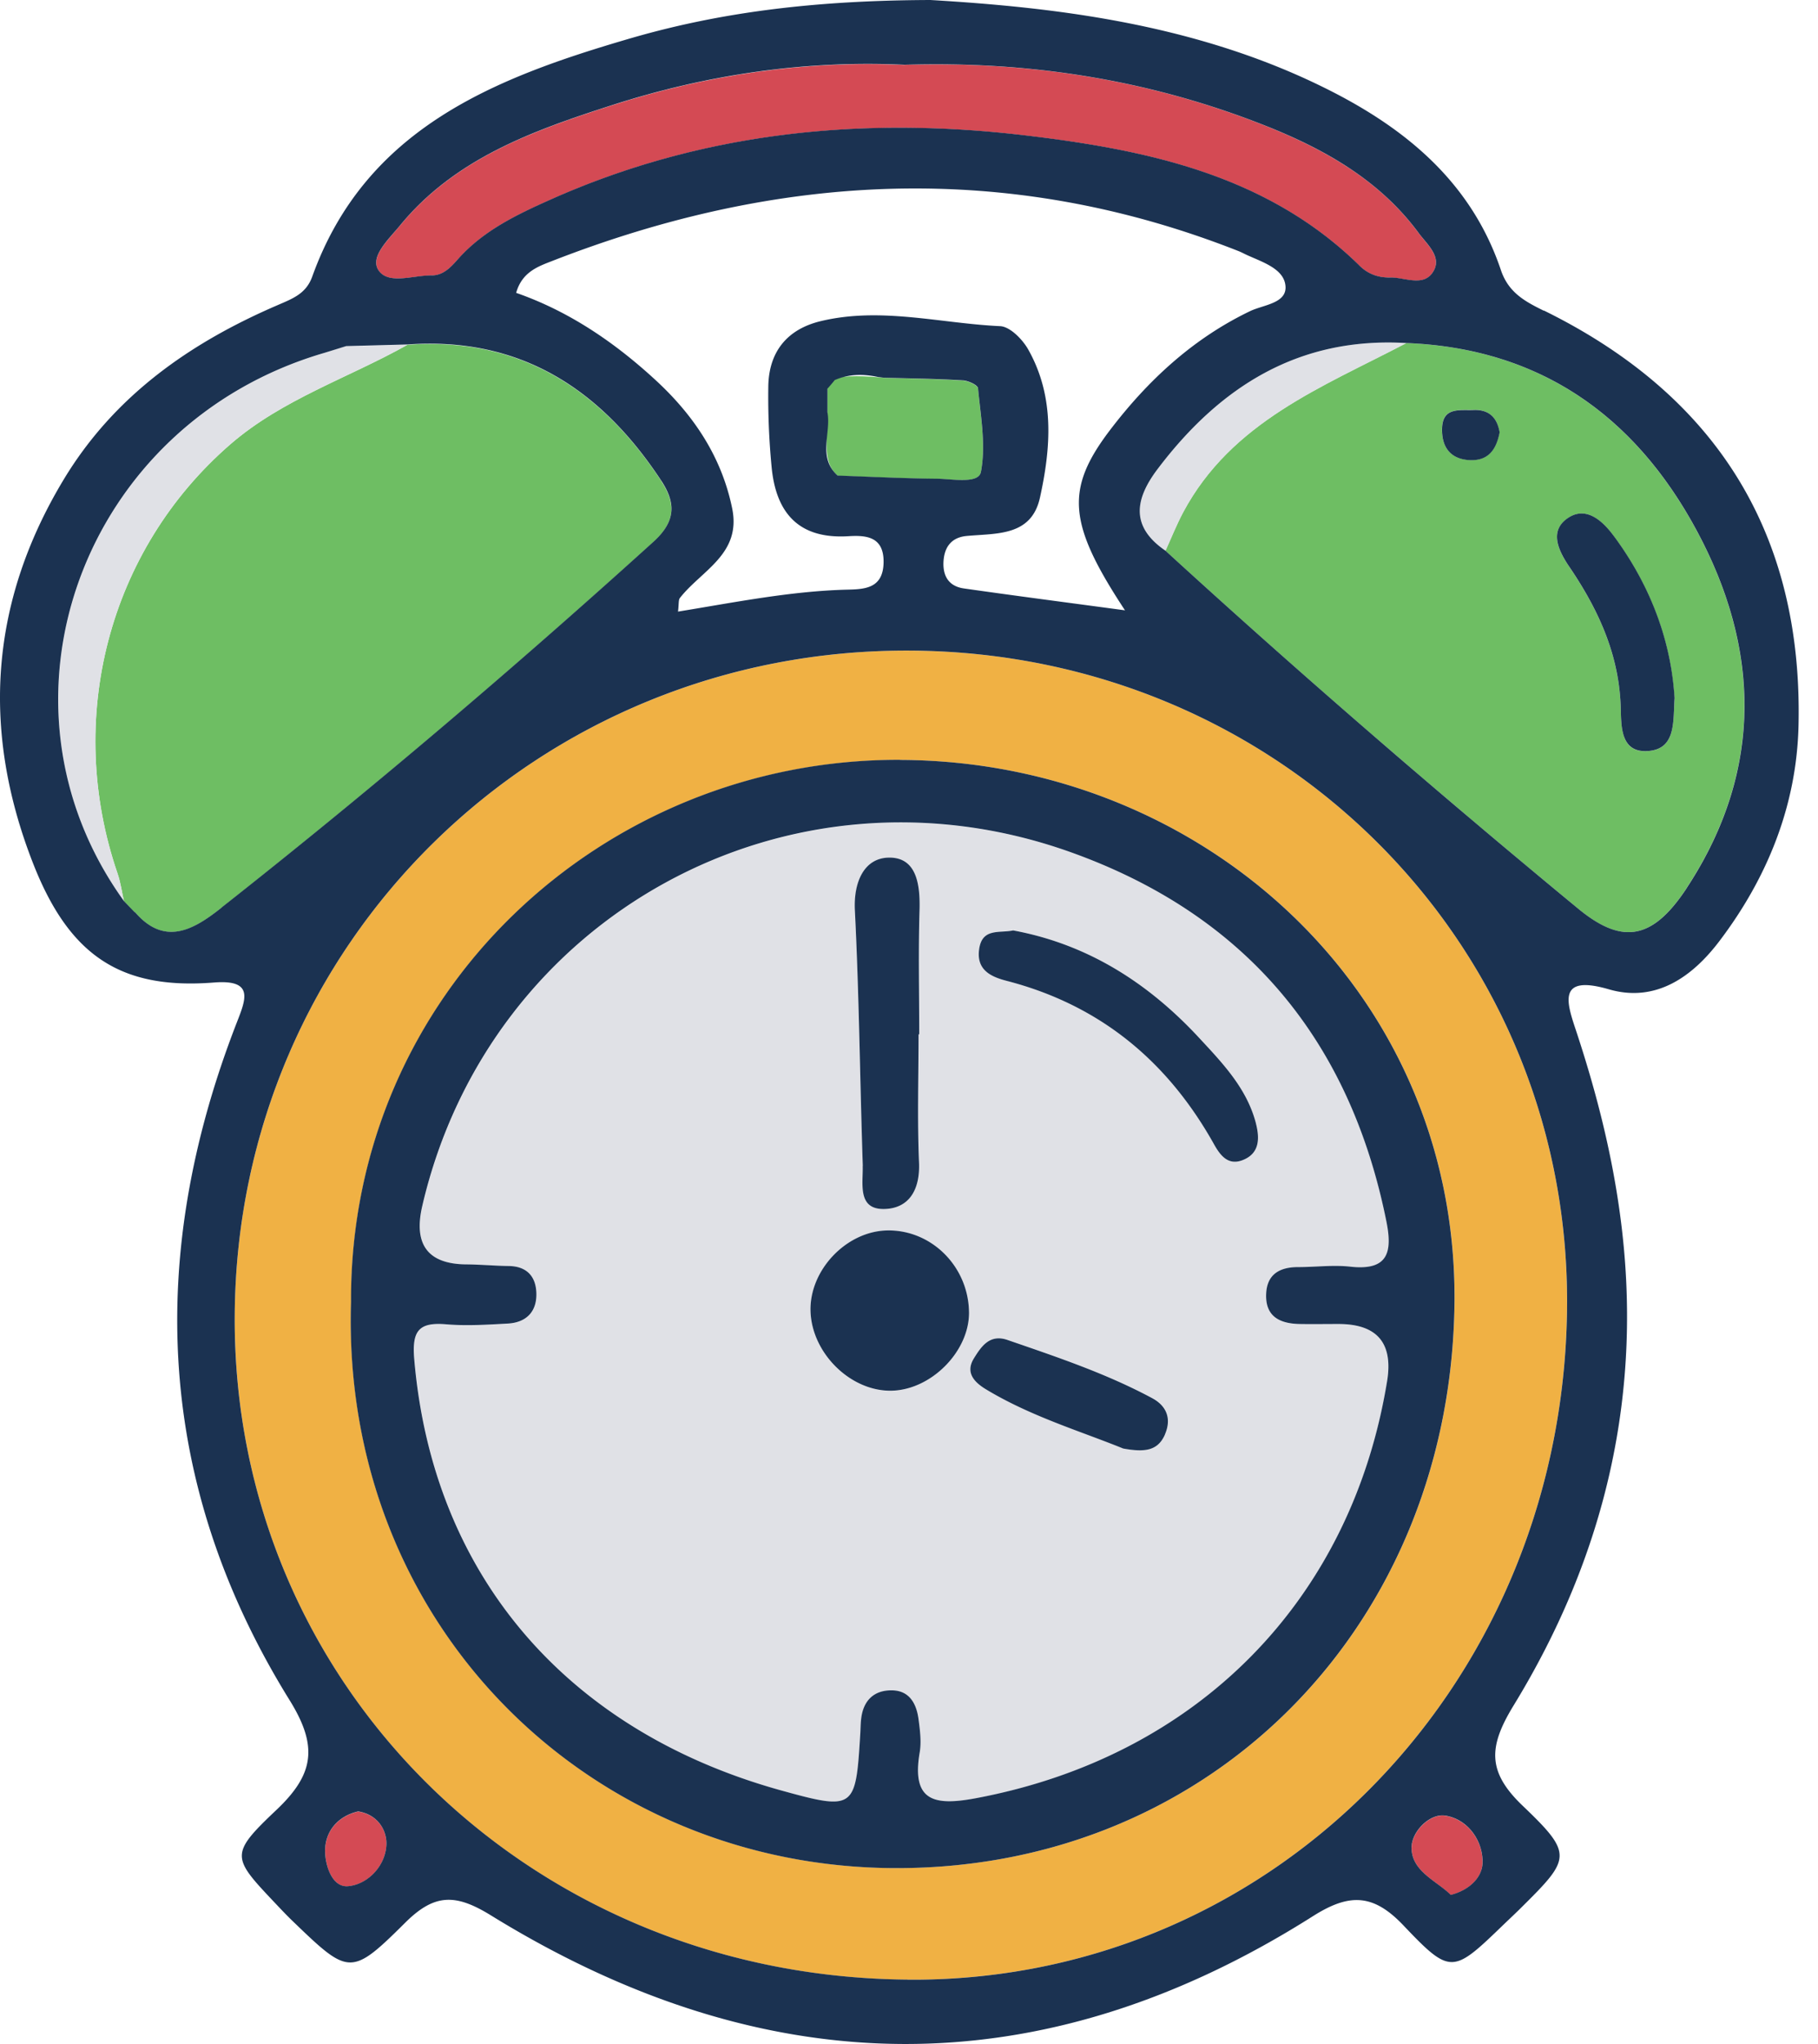
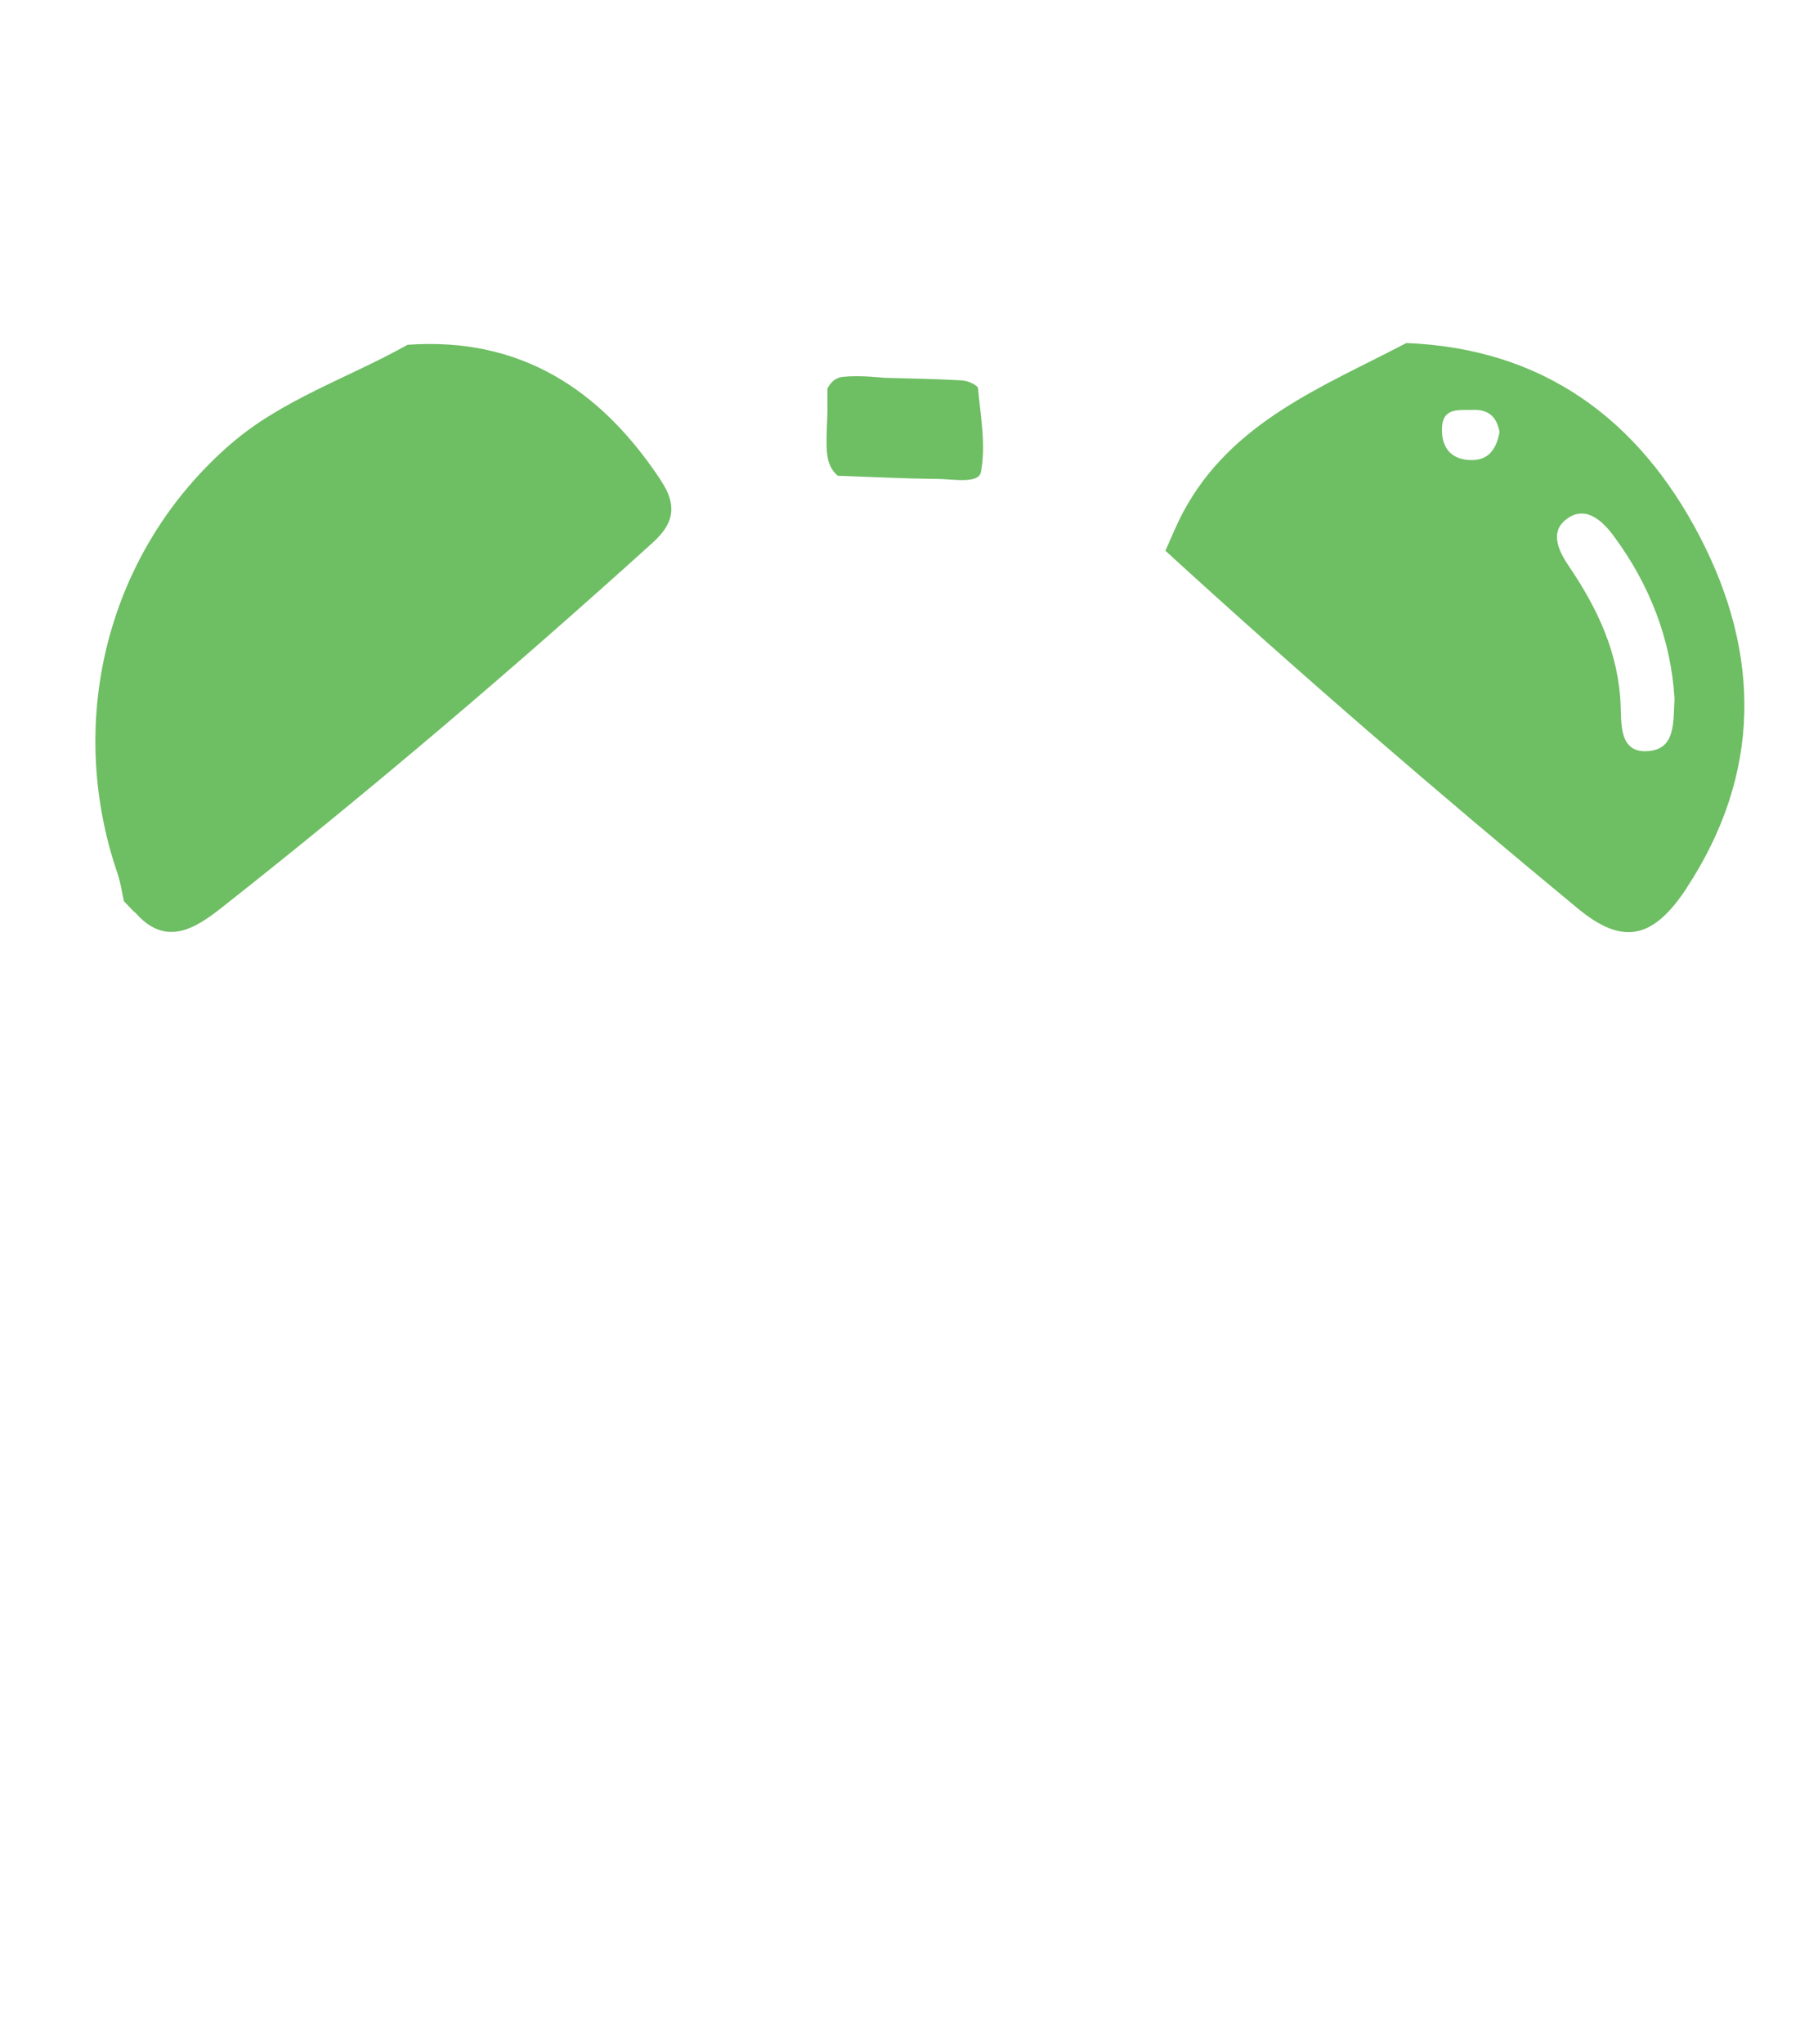
<svg xmlns="http://www.w3.org/2000/svg" fill="none" viewBox="0 0 89 100">
-   <path fill="#F0B144" d="M11.49 64.356c.107-18.206 14.837-32.665 33.147-32.525 18.034.135 32.25 14.38 32.078 32.147-.178 18.469-14.464 33.016-32.284 32.876-18.538-.149-33.048-14.459-32.94-32.493v-.005zm5.699-.667c-.49 15.7 11.537 27.537 26.393 27.705 15.575.172 27.392-11.743 27.625-27.532.224-15.313-12.33-26.64-27.144-26.683-14.571-.046-26.93 11.416-26.874 26.515v-.005z" />
-   <path fill="#D44A54" d="M44.277 3.174c6.157-.192 12.023.747 17.652 2.973 2.912 1.153 5.614 2.67 7.528 5.264.402.542 1.116 1.14.733 1.835-.457.835-1.4.322-2.128.336-.551.014-1.07-.154-1.485-.56-4.54-4.472-10.45-5.69-16.386-6.394-7.958-.943-15.808-.178-23.252 3.145-1.634.728-3.244 1.498-4.476 2.861-.364.406-.738.85-1.335.845-.9-.01-2.128.471-2.604-.261-.425-.654.508-1.512 1.04-2.161 2.693-3.29 6.516-4.654 10.366-5.895 4.69-1.512 9.517-2.212 14.343-1.984l.004-.004zM72.58 91.1c0-1.116-.784-2.11-1.83-2.269-.76-.116-1.66.79-1.647 1.592.02 1.143 1.223 1.596 1.923 2.287.938-.243 1.554-.882 1.554-1.61zm-56.664-.542c0 .682.331 1.806 1.134 1.727.952-.093 1.806-.975 1.867-2.002.042-.69-.388-1.498-1.382-1.657-.994.229-1.62.97-1.62 1.932z" />
  <path fill="#6EBE63" d="M32.362 23.523c.76 1.148.686 2.035-.392 3.01-6.847 6.194-13.88 12.172-21.133 17.885-1.298 1.022-2.763 1.951-4.257.178l.033.065c-.182-.192-.369-.383-.546-.57-.098-.443-.164-.905-.308-1.34-2.6-7.56-.462-15.835 5.521-21.016 2.548-2.207 5.783-3.243 8.672-4.867 5.535-.393 9.474 2.193 12.415 6.655h-.005zm50.215 19.915c-1.68 2.558-3.17 2.796-5.335 1.008-6.87-5.67-13.614-11.49-20.19-17.502.284-.625.541-1.27.863-1.876 2.371-4.439 6.824-6.133 10.93-8.285 6.689.262 11.37 3.72 14.362 9.456 3.01 5.774 3.024 11.626-.635 17.199h.005zm-9.167-22.29c-.098-.57-.392-1.13-1.283-1.093-.663.028-1.503-.159-1.536.892-.028.877.374 1.503 1.326 1.559.807.05 1.306-.355 1.493-1.363v.004zm8.565 13.012c-.173-2.852-1.205-5.554-2.992-7.958-.57-.766-1.41-1.517-2.338-.77-.794.635-.318 1.573.177 2.296 1.41 2.077 2.432 4.266 2.52 6.847.033.924-.051 2.329 1.414 2.165 1.284-.14 1.149-1.423 1.223-2.576l-.004-.005zM47.138 18.613c-1.288-.075-2.58-.093-3.873-.13 0 0-1.163-.136-1.998-.047-.56.056-.76.588-.76.588v1.152c-.057 1.676-.169 2.516.503 3.1 1.62.056 3.24.14 4.859.154.756.004 2.04.26 2.151-.332.252-1.311-.014-2.726-.14-4.093-.014-.154-.476-.373-.742-.387v-.005z" />
-   <path fill="#E0E1E6" d="M16.946 16.942l3.006-.08c-2.89 1.625-6.124 2.666-8.672 4.869-5.979 5.18-8.12 13.46-5.521 21.016.15.434.21.896.308 1.34-7.01-9.731-2.03-23.35 9.796-26.813.201-.061.43-.168 1.083-.337v.005zm40.115 10.002c.285-.625.541-1.27.863-1.876 2.371-4.439 6.824-6.133 10.931-8.285-5.26-.312-9.12 2.12-12.182 6.166-1.12 1.484-1.33 2.814.388 3.995zM6.613 44.661s-.033-.06-.033-.066l.033.066zm61.3 22.902c-1.756 10.772-9.326 18.394-20.144 20.42-2.007.372-3.15.167-2.74-2.241.088-.523.014-1.088-.056-1.624-.098-.742-.43-1.391-1.274-1.415-.896-.023-1.433.486-1.536 1.396-.028.229-.028.462-.042.695-.224 3.71-.252 3.809-3.878 2.805-10.362-2.87-17.054-10.403-17.96-21.119-.117-1.386.243-1.797 1.568-1.685 1 .084 2.021.019 3.025-.037.924-.056 1.428-.611 1.386-1.526-.038-.794-.48-1.274-1.344-1.288-.7-.01-1.396-.075-2.096-.08-1.867-.018-2.582-.969-2.147-2.851C23.97 44.8 38.607 36.769 52.408 41.693c8.564 3.057 13.684 9.166 15.471 18.09.309 1.544.033 2.39-1.768 2.193-.845-.093-1.709.019-2.563.019-.9 0-1.526.35-1.563 1.316-.047 1.125.695 1.456 1.661 1.47.621.01 1.242 0 1.863 0 1.898-.006 2.697.921 2.398 2.782h.005zM41.85 44.535c.21 4.168.248 8.34.388 12.513.028.863-.285 2.16 1.106 2.105 1.195-.052 1.708-.985 1.652-2.273-.089-2.087-.023-4.182-.023-6.273h.032c0-2.016-.041-4.028.014-6.04.038-1.25-.116-2.632-1.512-2.604-1.185.024-1.722 1.172-1.652 2.576l-.005-.004zm5.587 19.64c-.042-2.222-1.843-4.014-4-3.972-2.011.037-3.831 1.96-3.757 3.976.075 2.035 1.946 3.879 3.925 3.865 1.965-.014 3.87-1.933 3.832-3.865v-.005zm8.98 4.228c-2.25-1.209-4.667-2.016-7.076-2.847-.877-.303-1.288.299-1.657.892-.452.728.061 1.199.593 1.521 2.194 1.326 4.649 2.058 6.712 2.894 1.06.191 1.694.116 2.049-.691.35-.798.05-1.414-.616-1.774l-.005.005zm5.073-13.437c-.443-1.722-1.652-2.973-2.805-4.214-2.483-2.67-5.442-4.56-9.082-5.232-.663.144-1.503-.131-1.662.9-.159 1.046.588 1.373 1.349 1.569 4.537 1.171 7.84 3.892 10.118 7.943.313.551.7 1.125 1.452.817.822-.336.812-1.074.63-1.783z" />
-   <path fill="#1B3251" d="M75.576 15.201c-.92-.453-1.727-.882-2.1-1.988-1.494-4.434-4.868-7.099-8.887-9.04C58.265 1.11 51.442.35 45.547 0c-5.68.019-10.315.597-14.767 1.9-6.558 1.918-12.887 4.373-15.495 11.635-.304.84-.957 1.073-1.7 1.396-4.284 1.843-7.99 4.433-10.459 8.517-3.612 5.979-4.05 12.228-1.54 18.706 1.774 4.584 4.294 6.278 8.896 5.914 1.97-.154 1.554.821 1.106 1.97-4.457 11.462-3.953 22.598 2.595 33.15 1.4 2.26 1.19 3.618-.649 5.359-2.31 2.184-2.189 2.315-.056 4.569.266.28.532.565.812.835 2.787 2.684 2.876 2.768 5.55.112 1.437-1.428 2.464-1.419 4.186-.36 13.372 8.248 26.85 8.528 40.25.043 1.77-1.12 2.94-1.11 4.42.443 2.334 2.455 2.427 2.367 4.934-.051.28-.27.564-.532.84-.808 2.431-2.408 2.557-2.613.074-4.984-1.76-1.68-1.67-2.908-.438-4.92 4.508-7.369 6.384-15.378 5.199-24.04-.42-3.09-1.186-6.063-2.166-9.013-.448-1.344-.891-2.702 1.615-1.974 2.292.668 4.084-.593 5.423-2.361 2.353-3.104 3.776-6.633 3.87-10.53.219-9.414-4.037-16.172-12.466-20.316l-.005.01zm-56.007-4.154c2.693-3.29 6.515-4.653 10.366-5.894 4.69-1.513 9.517-2.213 14.342-1.984 6.157-.191 12.023.747 17.652 2.973 2.912 1.153 5.614 2.67 7.528 5.265.402.541 1.116 1.139.733 1.834-.458.835-1.4.322-2.128.336-.551.014-1.07-.154-1.485-.56-4.54-4.471-10.45-5.69-16.386-6.394-7.958-.943-15.808-.178-23.252 3.146-1.634.728-3.244 1.498-4.476 2.86-.364.407-.738.85-1.335.845-.9-.009-2.128.472-2.604-.261-.425-.653.508-1.512 1.04-2.161l.005-.005zm35.518 18.814c-2.875-.387-5.391-.714-7.907-1.073-.737-.108-1.036-.612-.99-1.335.048-.72.412-1.167 1.14-1.232 1.46-.136 3.16.023 3.58-1.872.54-2.446.728-4.938-.57-7.244-.28-.499-.891-1.124-1.377-1.148-2.926-.135-5.838-.952-8.779-.247-1.638.392-2.534 1.484-2.571 3.16a35.982 35.982 0 00.158 3.948c.206 2.264 1.316 3.566 3.762 3.416.887-.056 1.75.024 1.722 1.298-.028 1.246-.9 1.297-1.773 1.316-2.773.07-5.498.62-8.29 1.074.047-.374.015-.565.094-.668 1.05-1.344 3.015-2.142 2.558-4.378-.518-2.534-1.89-4.569-3.753-6.282-2.002-1.843-4.233-3.365-6.823-4.266.29-1.026 1.078-1.292 1.773-1.563 11.127-4.336 22.319-4.92 33.576-.486.145.056.28.131.425.197.775.354 1.834.68 1.89 1.535.056.835-1.087.9-1.74 1.214-2.8 1.344-5.013 3.402-6.861 5.829-2.199 2.894-2.045 4.57.737 8.798l.019.009zm-14.58-9.69V19.02c.12-.14.242-.28.359-.425.69-.303 1.4-.303 2.123-.15.094.01.182.024.276.034 1.292.037 2.585.05 3.873.13.266.014.729.229.742.388.127 1.367.392 2.781.14 4.093-.112.597-1.395.34-2.151.331-1.62-.014-3.24-.098-4.863-.154-.995-.896-.308-2.067-.5-3.099v.005zm-29.67 24.242c-1.298 1.023-2.763 1.951-4.257.178l.033.06c-.182-.191-.369-.382-.55-.574-7.006-9.726-2.031-23.345 9.8-26.808l1.083-.336 3.006-.08c5.535-.392 9.474 2.194 12.415 6.656.76 1.148.686 2.035-.392 3.01-6.847 6.194-13.88 12.172-21.134 17.885l-.004.01zm6.212 47.867c-.803.08-1.134-1.05-1.134-1.727 0-.96.625-1.703 1.62-1.932.993.159 1.423.971 1.38 1.657-.06 1.027-.914 1.91-1.866 2.002zm53.976.425c-.7-.69-1.904-1.143-1.923-2.287-.014-.803.887-1.708 1.648-1.591 1.05.158 1.83 1.153 1.83 2.268 0 .728-.617 1.367-1.555 1.61zM44.431 96.85c-18.538-.15-33.048-14.46-32.94-32.494.107-18.206 14.836-32.665 33.146-32.525 18.034.135 32.25 14.38 32.078 32.147-.178 18.469-14.464 33.016-32.284 32.876v-.004zm38.15-53.412c-1.68 2.557-3.169 2.796-5.334 1.008-6.87-5.67-13.615-11.49-20.19-17.502-1.718-1.176-1.508-2.511-.388-3.995 3.062-4.047 6.921-6.478 12.181-6.166 6.689.262 11.37 3.72 14.361 9.456 3.01 5.774 3.025 11.626-.634 17.199h.004zm-38.523-6.264c-14.571-.046-26.93 11.416-26.874 26.515-.49 15.7 11.537 27.537 26.393 27.705 15.575.172 27.392-11.743 27.626-27.532.224-15.314-12.331-26.64-27.145-26.683v-.005zm22.053 24.797c-.845-.093-1.709.02-2.563.02-.9 0-1.526.35-1.563 1.315-.047 1.125.695 1.456 1.661 1.47.621.01 1.242 0 1.863 0 1.898-.006 2.697.921 2.399 2.782-1.755 10.772-9.326 18.394-20.144 20.42-2.007.373-3.15.167-2.74-2.241.089-.523.014-1.087-.056-1.624-.098-.742-.43-1.391-1.274-1.414-.896-.024-1.433.485-1.536 1.395-.028.229-.028.462-.041.696-.225 3.71-.253 3.808-3.879 2.804-10.361-2.87-17.054-10.403-17.96-21.119-.116-1.386.243-1.797 1.569-1.684.998.084 2.02.018 3.024-.038.924-.056 1.428-.611 1.386-1.526-.037-.793-.48-1.274-1.344-1.288-.7-.01-1.395-.075-2.096-.08-1.866-.018-2.582-.969-2.146-2.851 3.295-14.212 17.931-22.244 31.732-17.32 8.564 3.057 13.684 9.166 15.472 18.09.308 1.545.033 2.39-1.769 2.193h.005zm12.877-35.77c1.787 2.404 2.819 5.107 2.991 7.958-.074 1.153.06 2.437-1.223 2.577-1.465.158-1.381-1.246-1.414-2.166-.088-2.58-1.11-4.77-2.52-6.847-.49-.723-.97-1.661-.177-2.296.928-.742 1.773.01 2.338.77l.005.005zm-5.573-5.054c-.187 1.008-.686 1.41-1.494 1.363-.956-.06-1.353-.681-1.325-1.559.032-1.05.873-.863 1.535-.891.892-.038 1.186.523 1.284 1.092v-.005zm-31.177 35.9c-.14-4.172-.178-8.344-.388-12.512-.07-1.405.467-2.553 1.653-2.577 1.395-.028 1.55 1.358 1.512 2.605-.06 2.011-.014 4.027-.014 6.04h-.033c0 2.09-.065 4.186.023 6.272.056 1.288-.452 2.221-1.652 2.273-1.39.06-1.078-1.242-1.106-2.105l.005.005zm5.2 7.127c.036 1.933-1.863 3.85-3.833 3.865-1.979.014-3.85-1.83-3.925-3.865-.075-2.016 1.741-3.939 3.757-3.976 2.157-.037 3.958 1.75 4 3.972v.004zm14.047-9.208c.182.71.192 1.451-.63 1.783-.756.308-1.143-.262-1.451-.817-2.278-4.046-5.578-6.767-10.119-7.944-.756-.196-1.507-.522-1.348-1.568.154-1.031.994-.756 1.661-.9 3.64.671 6.6 2.562 9.082 5.231 1.153 1.242 2.362 2.488 2.806 4.215zm-4.452 15.21c-.35.808-.99.882-2.049.691-2.063-.84-4.518-1.568-6.712-2.894-.532-.322-1.045-.793-.592-1.521.368-.593.78-1.2 1.657-.891 2.408.83 4.826 1.638 7.075 2.846.668.36.966.971.616 1.774l.005-.005z" />
</svg>